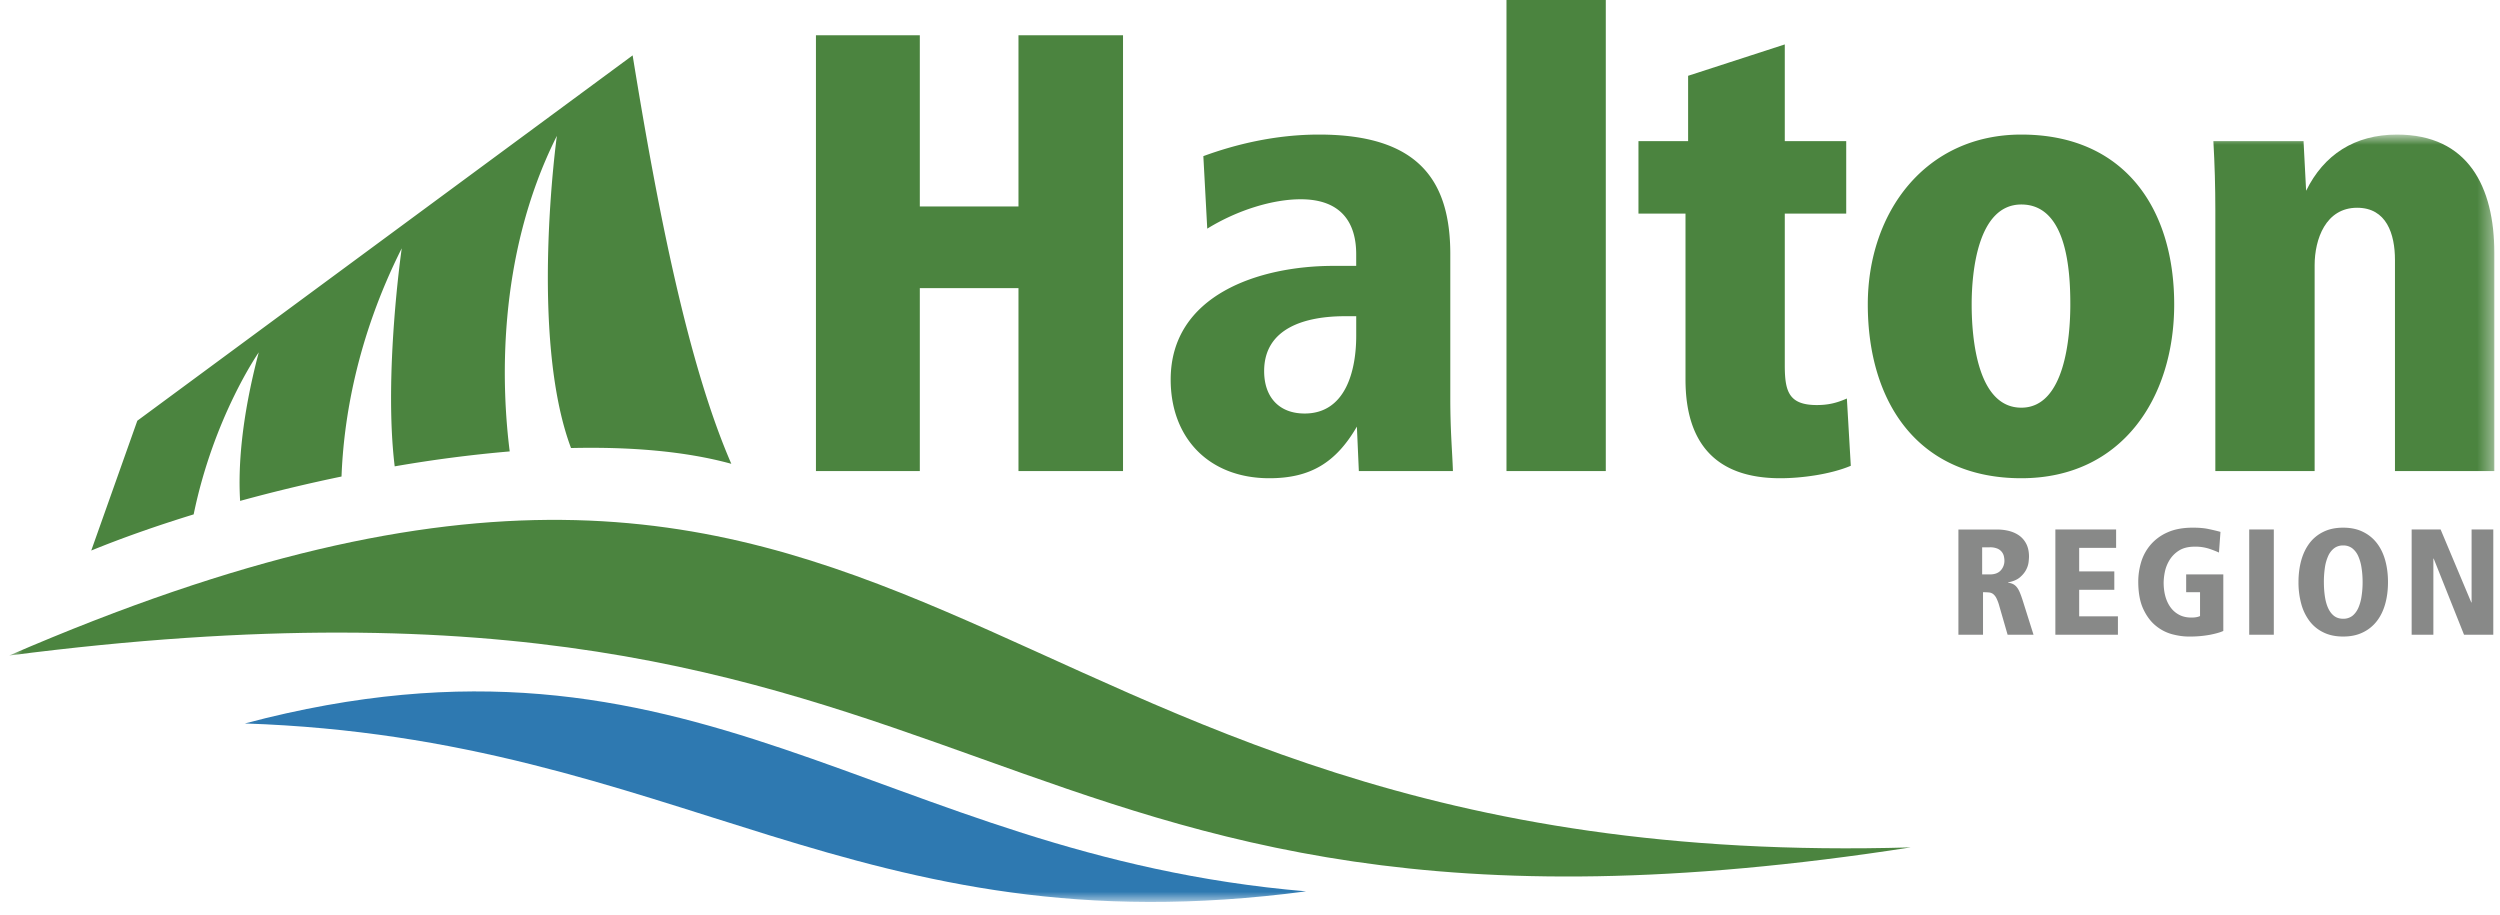
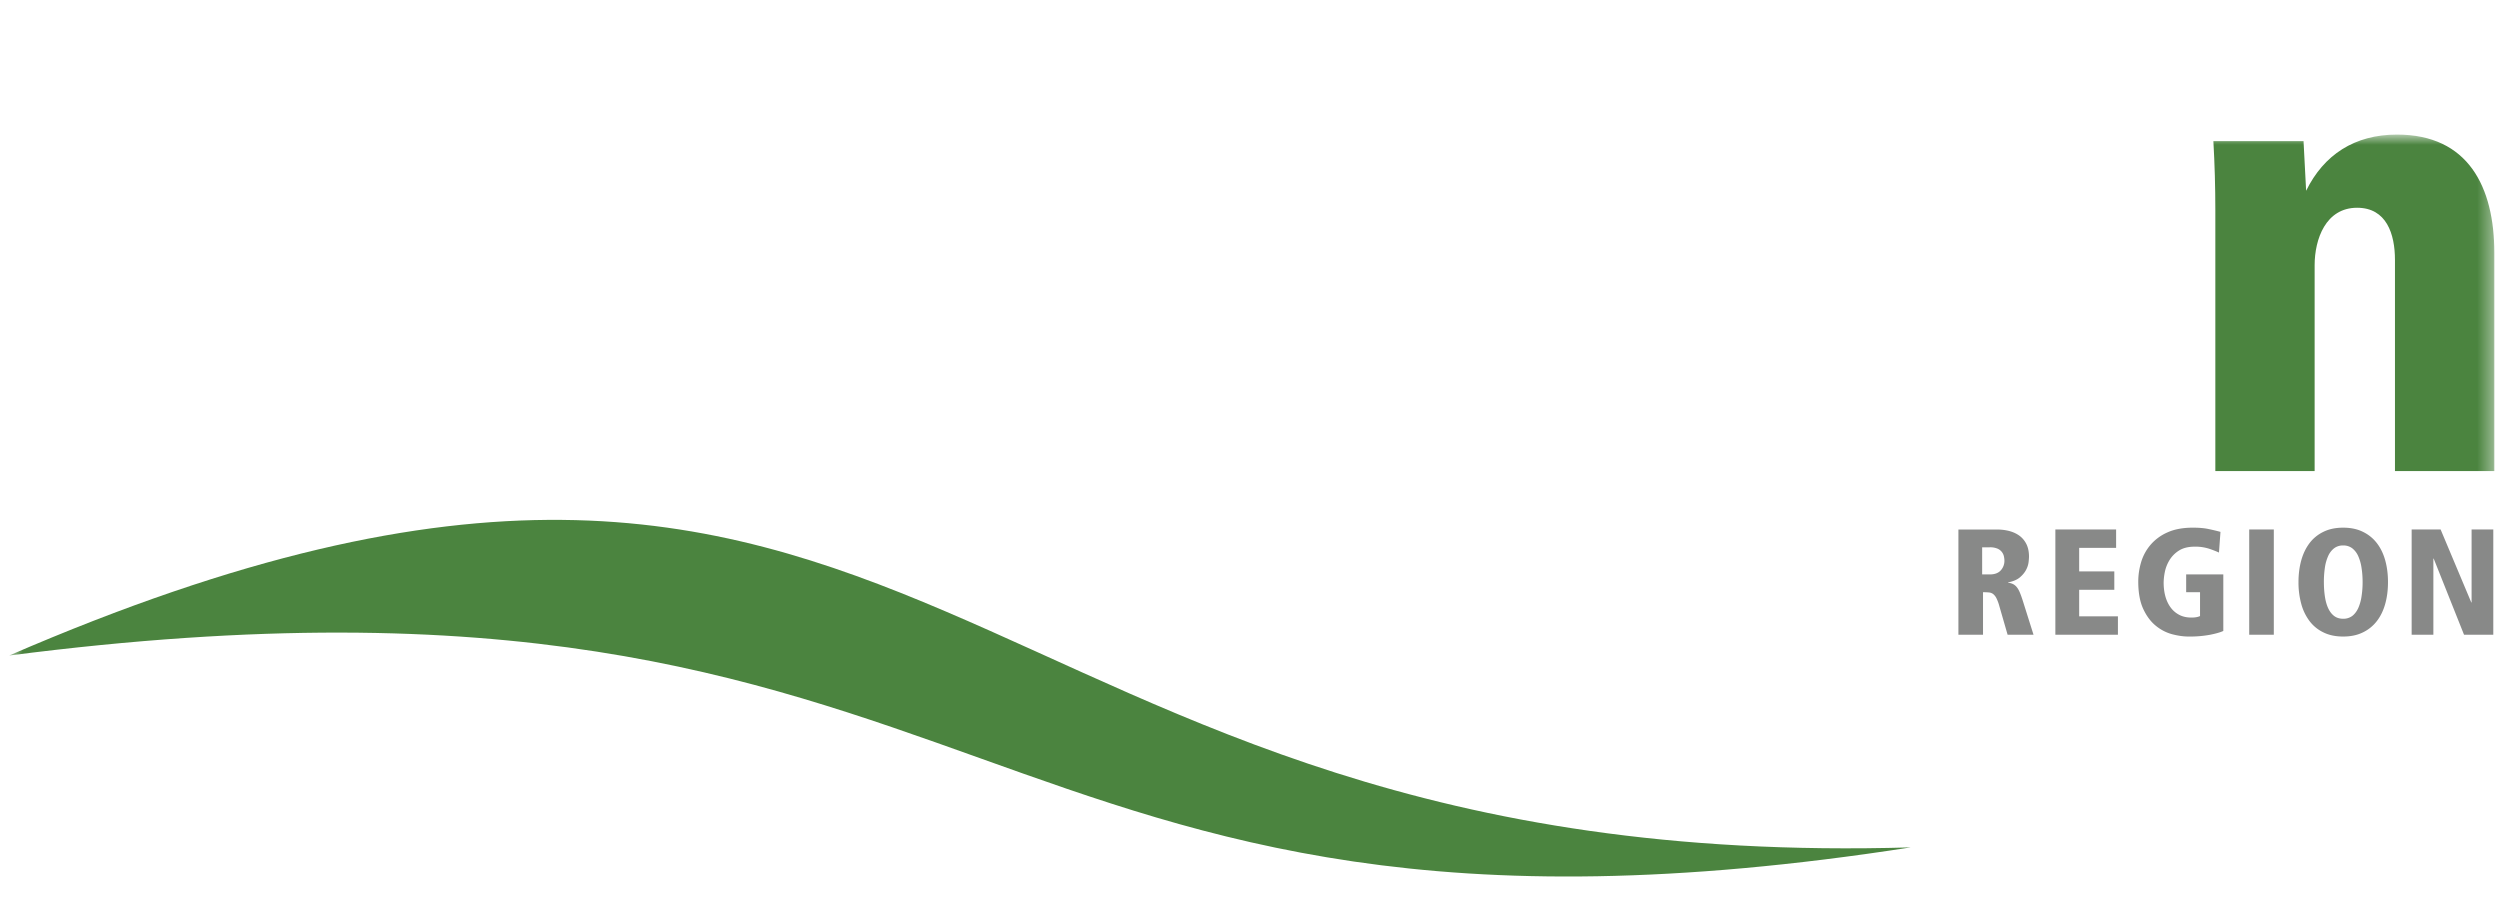
<svg xmlns="http://www.w3.org/2000/svg" xmlns:xlink="http://www.w3.org/1999/xlink" width="164" height="60" viewBox="0 0 164 60">
  <title>halton/logo</title>
  <defs>
    <path id="a" d="M.6.828h163.026v50.34H.6z" />
  </defs>
  <g fill="none" fill-rule="evenodd">
    <g fill="#4B843F">
-       <path d="M16.975 23.112c-1.16 4.404-1.354 7.582-1.223 9.747a108.415 108.415 0 0 1 6.652-1.599c.136-3.648.958-9.017 3.95-14.972 0 0-1.194 8.27-.462 14.305a87.616 87.616 0 0 1 7.545-.98c-.504-3.97-.95-12.654 3.094-20.699 0 0-1.822 13.13.928 20.477 3.868-.088 7.485.202 10.516 1.035-2.83-6.503-4.815-16.559-6.474-26.793L9.008 27.6l-3.022 8.516c1.956-.8 4.234-1.608 6.718-2.372 1.32-6.416 4.271-10.63 4.271-10.63M66.812 30.9v-12H60.34v12h-6.814V2.315h6.814v11.228h6.472V2.315h6.858V30.9zM88.968 20.743h-.727c-2.613 0-5.313.77-5.313 3.6 0 1.714.984 2.784 2.656 2.784 2.7 0 3.384-2.828 3.384-5.099v-1.285zM89.14 30.9l-.128-2.914c-1.371 2.358-3.043 3.386-5.744 3.386-3.942 0-6.471-2.616-6.471-6.472 0-5.57 5.829-7.458 10.67-7.458h1.5v-.77c0-2.015-.941-3.6-3.641-3.6-1.8 0-4.115.686-6.13 1.928l-.256-4.757c2.1-.77 4.715-1.415 7.586-1.415 6.558 0 8.614 3.043 8.614 7.844v9.47c0 2.144.13 3.473.172 4.758H89.14zM98.825 30.9h6.515V0h-6.515zM116.782 31.372c-4.24 0-6.213-2.316-6.213-6.472V14.013h-3.086V9.257h3.257V4.972l6.342-2.058v6.343h4.03v4.756h-4.03v9.945c0 1.712.257 2.613 2.103 2.613.728 0 1.286-.128 1.97-.429l.257 4.414c-1.33.56-3.215.816-4.63.816M132.599 13.415c-2.873 0-3.258 4.457-3.258 6.556 0 2.273.385 6.773 3.258 6.773 2.87 0 3.214-4.672 3.214-6.773 0-2.186-.214-6.556-3.214-6.556m0 17.957c-6.771 0-10.072-4.973-10.072-11.401 0-6.041 3.772-11.143 10.072-11.143 6.728 0 10.028 4.802 10.028 11.143 0 6.13-3.43 11.401-10.029 11.401" />
-     </g>
+       </g>
    <g transform="translate(0 8)">
      <mask id="b" fill="#fff">
        <use xlink:href="#a" />
      </mask>
      <path d="M157.11 22.9V9.056c0-1.712-.555-3.427-2.484-3.427-2.056 0-2.786 2.056-2.786 3.77V22.9h-6.514V5.801c0-1.543-.042-3-.128-4.544h5.914l.17 3.258c1.157-2.358 3.172-3.687 5.96-3.687 4.67 0 6.385 3.43 6.385 7.758V22.9h-6.516zM125.347 47.588C62.956 57.285 66.529 26.497.6 35.002 61.535 8.629 61.887 49.459 125.347 47.588" fill="#4B843F" mask="url(#b)" />
-       <path d="M16.062 39.459c28.506.942 40.042 14.951 69.619 11.013-28.203-2.38-40.015-18.861-69.619-11.013" fill="#2E79B1" mask="url(#b)" />
    </g>
    <g fill="#888988">
      <path d="M130.029 37.682h.507c.318 0 .557-.09.716-.267a.929.929 0 0 0 .238-.643c0-.072-.01-.158-.03-.256a.717.717 0 0 0-.412-.52 1.234 1.234 0 0 0-.522-.093h-.497v1.779zm-1.555-2.946H131c.283 0 .551.033.804.098.253.067.478.17.671.31.194.143.347.328.46.555.111.228.167.5.167.817 0 .072-.008.187-.025.345a1.451 1.451 0 0 1-.157.504c-.09.179-.226.347-.41.505-.185.159-.447.27-.782.336v.02a.944.944 0 0 1 .326.089.74.74 0 0 1 .247.203c.073.089.138.205.198.346.06.142.122.315.188.519l.711 2.254h-1.7l-.534-1.85a2.761 2.761 0 0 0-.198-.543.83.83 0 0 0-.217-.277.544.544 0 0 0-.283-.103 4.206 4.206 0 0 0-.38-.015v2.788h-1.614v-6.901zM134.832 34.735h3.985v1.206h-2.423v1.543h2.305v1.206h-2.305v1.741h2.542v1.206h-4.104zM143.412 37.682h2.437v3.709c-.184.086-.47.169-.86.248a7.297 7.297 0 0 1-1.425.118c-.323 0-.676-.05-1.058-.148a2.852 2.852 0 0 1-1.074-.55c-.333-.266-.61-.633-.83-1.102-.22-.468-.332-1.071-.332-1.81 0-.422.063-.845.187-1.267a3.14 3.14 0 0 1 .616-1.137 3.104 3.104 0 0 1 1.108-.816c.456-.208 1.012-.312 1.673-.312.408 0 .76.03 1.052.095.295.062.546.123.757.182l-.099 1.355a6.671 6.671 0 0 0-.652-.252 2.92 2.92 0 0 0-.93-.134c-.429 0-.777.086-1.044.258a1.925 1.925 0 0 0-.62.627c-.15.248-.25.506-.304.773a3.721 3.721 0 0 0-.079.697c0 .323.038.624.112.9.077.277.19.52.342.727.151.208.34.37.567.49.227.12.494.179.803.179.244 0 .431-.034.563-.1v-1.564h-.91v-1.166zM147.548 41.637h1.614v-6.902h-1.614zM152.447 38.186c0 .33.022.642.065.935.043.294.113.549.212.767.099.218.228.389.39.515.162.124.36.187.598.187a.96.96 0 0 0 .6-.187c.16-.126.29-.297.39-.515a2.92 2.92 0 0 0 .215-.767 5.9 5.9 0 0 0 .07-.935c0-.33-.023-.642-.07-.935a2.92 2.92 0 0 0-.216-.767 1.349 1.349 0 0 0-.39-.514.954.954 0 0 0-.599-.188.947.947 0 0 0-.598.188 1.322 1.322 0 0 0-.39.514 2.85 2.85 0 0 0-.213.767 6.455 6.455 0 0 0-.065.935m-1.665 0c0-.508.06-.98.178-1.414.12-.436.3-.813.54-1.133.24-.32.546-.571.916-.751.37-.183.801-.273 1.297-.273.495 0 .927.09 1.296.273.371.18.677.43.921.75.245.32.426.698.545 1.134.12.435.178.906.178 1.414 0 .508-.058.98-.178 1.414-.119.436-.3.814-.545 1.133a2.53 2.53 0 0 1-.92.75c-.37.184-.802.274-1.297.274-.496 0-.928-.09-1.297-.273a2.488 2.488 0 0 1-.916-.751 3.3 3.3 0 0 1-.54-1.133 5.337 5.337 0 0 1-.178-1.414M158.204 34.735h1.901l2.011 4.786h.02v-4.786h1.424v6.902h-1.92l-1.99-4.994h-.021v4.994h-1.425z" />
    </g>
  </g>
</svg>